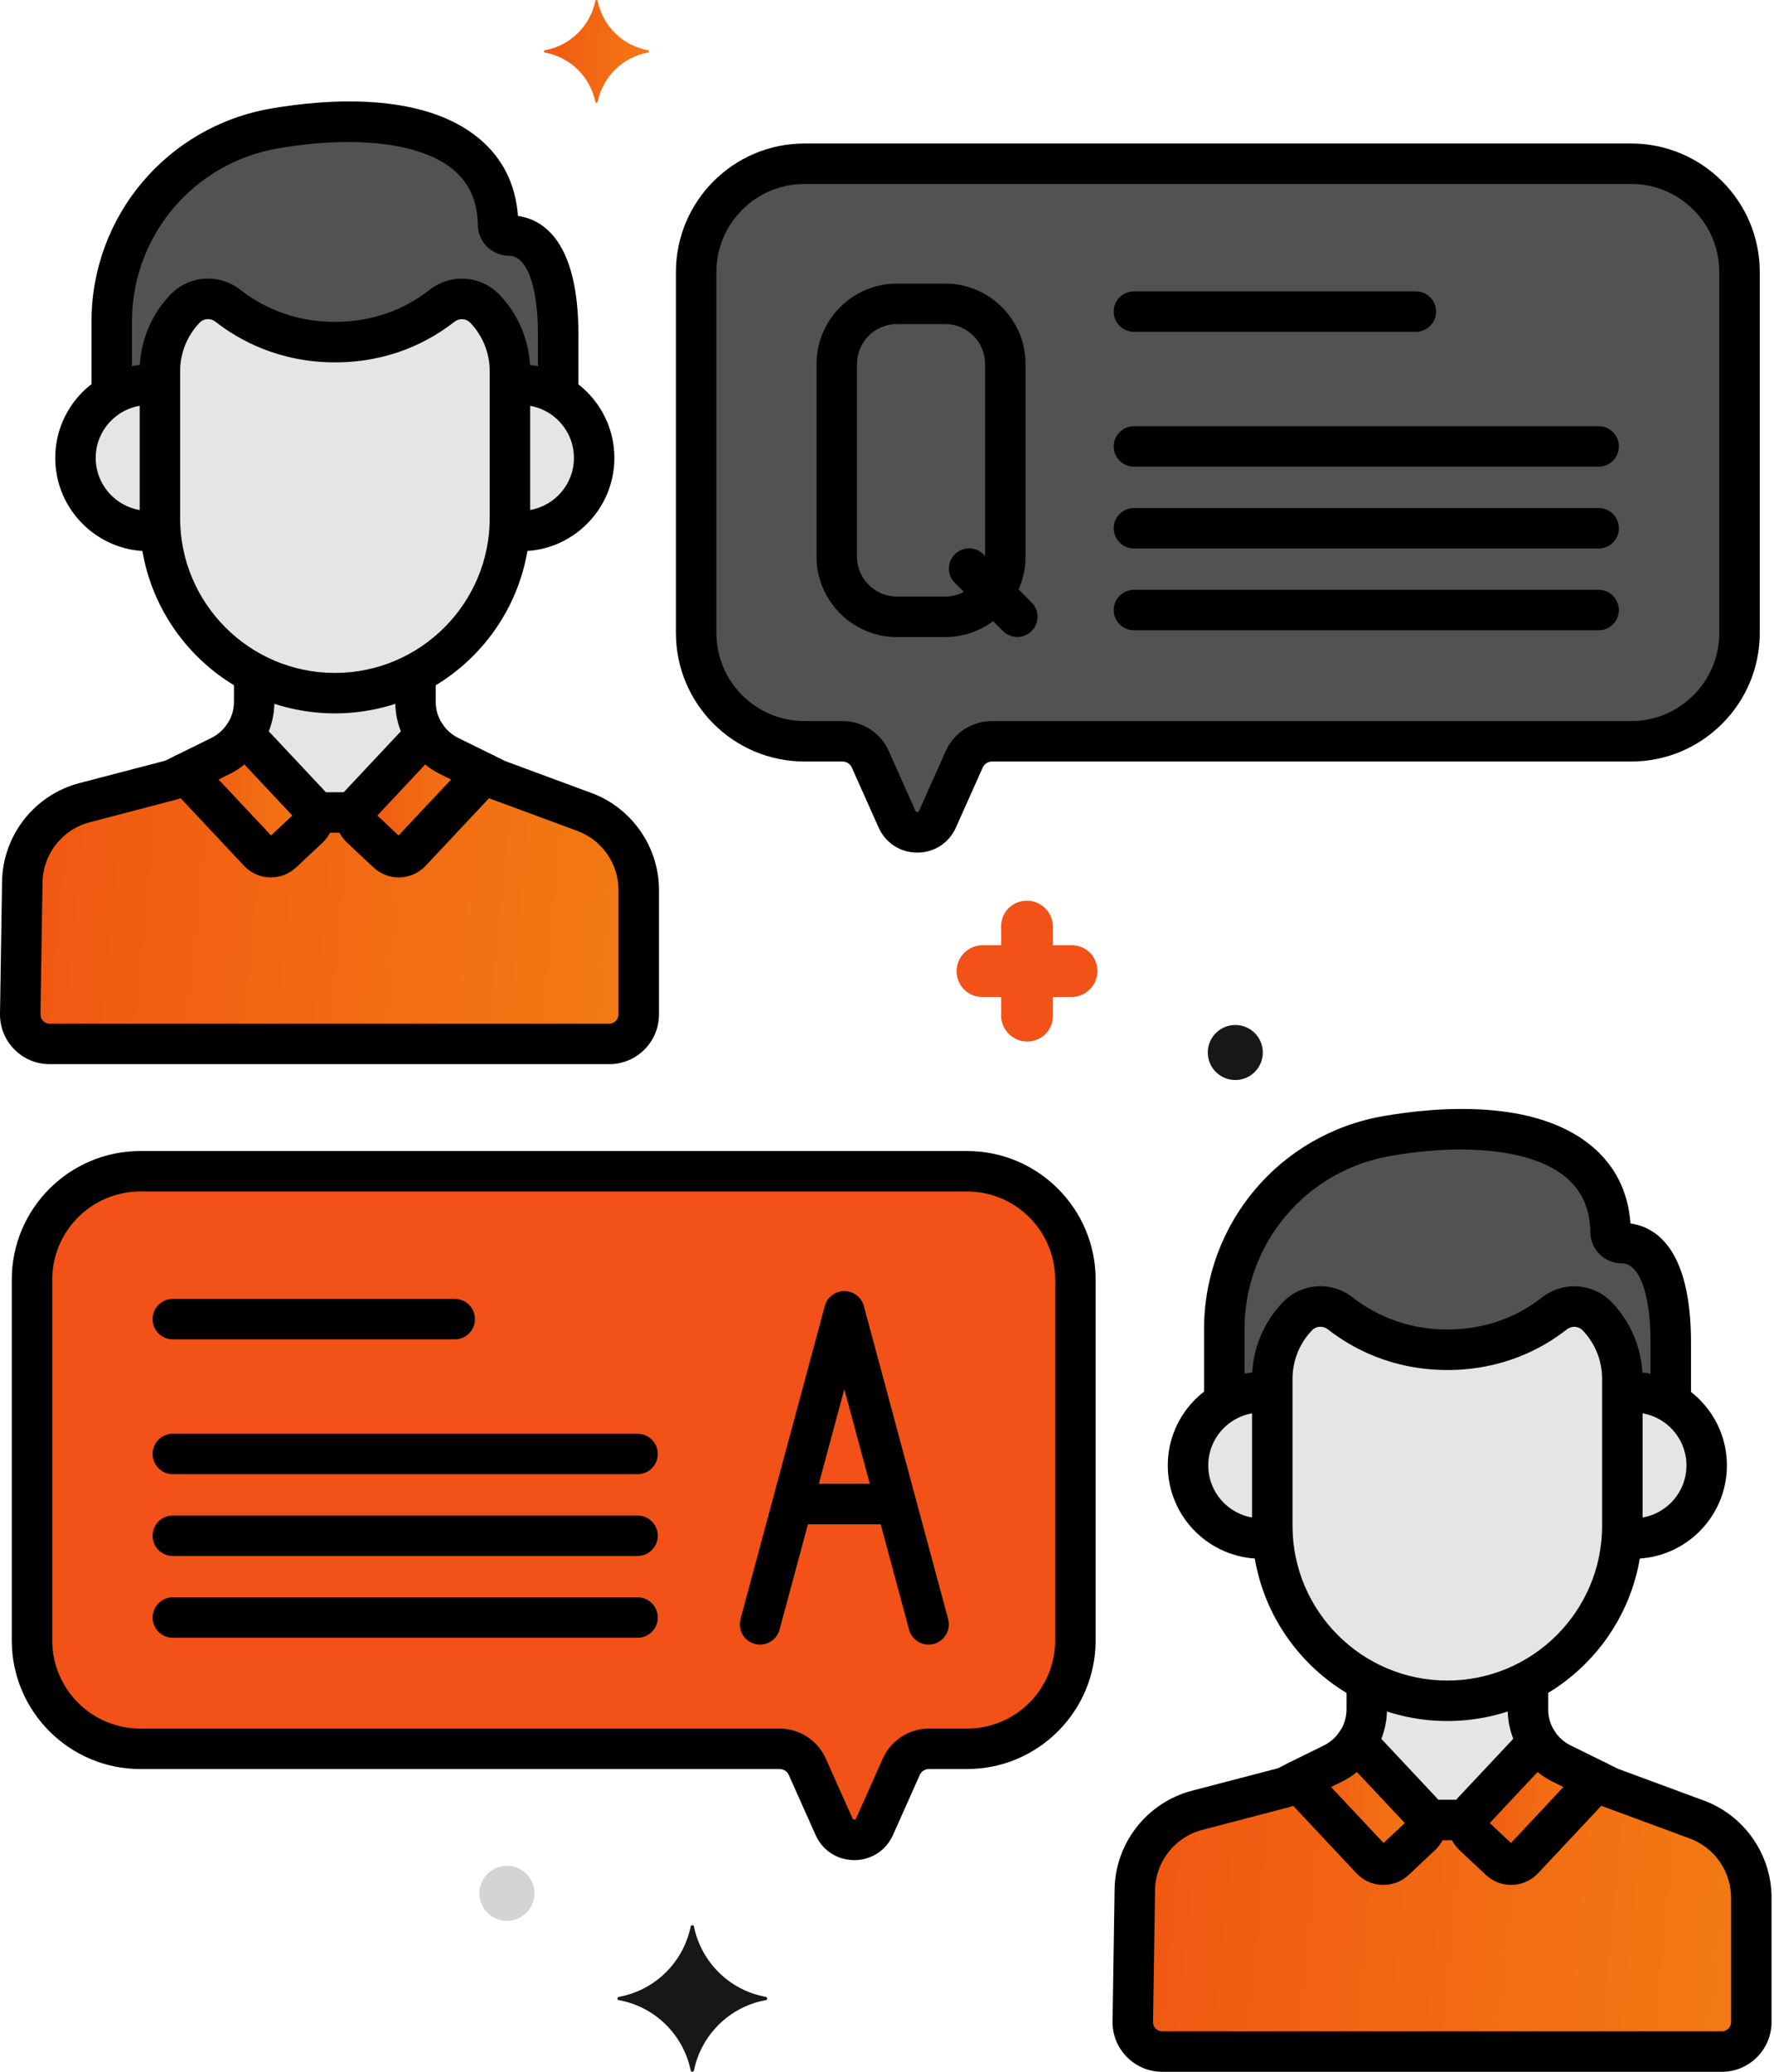
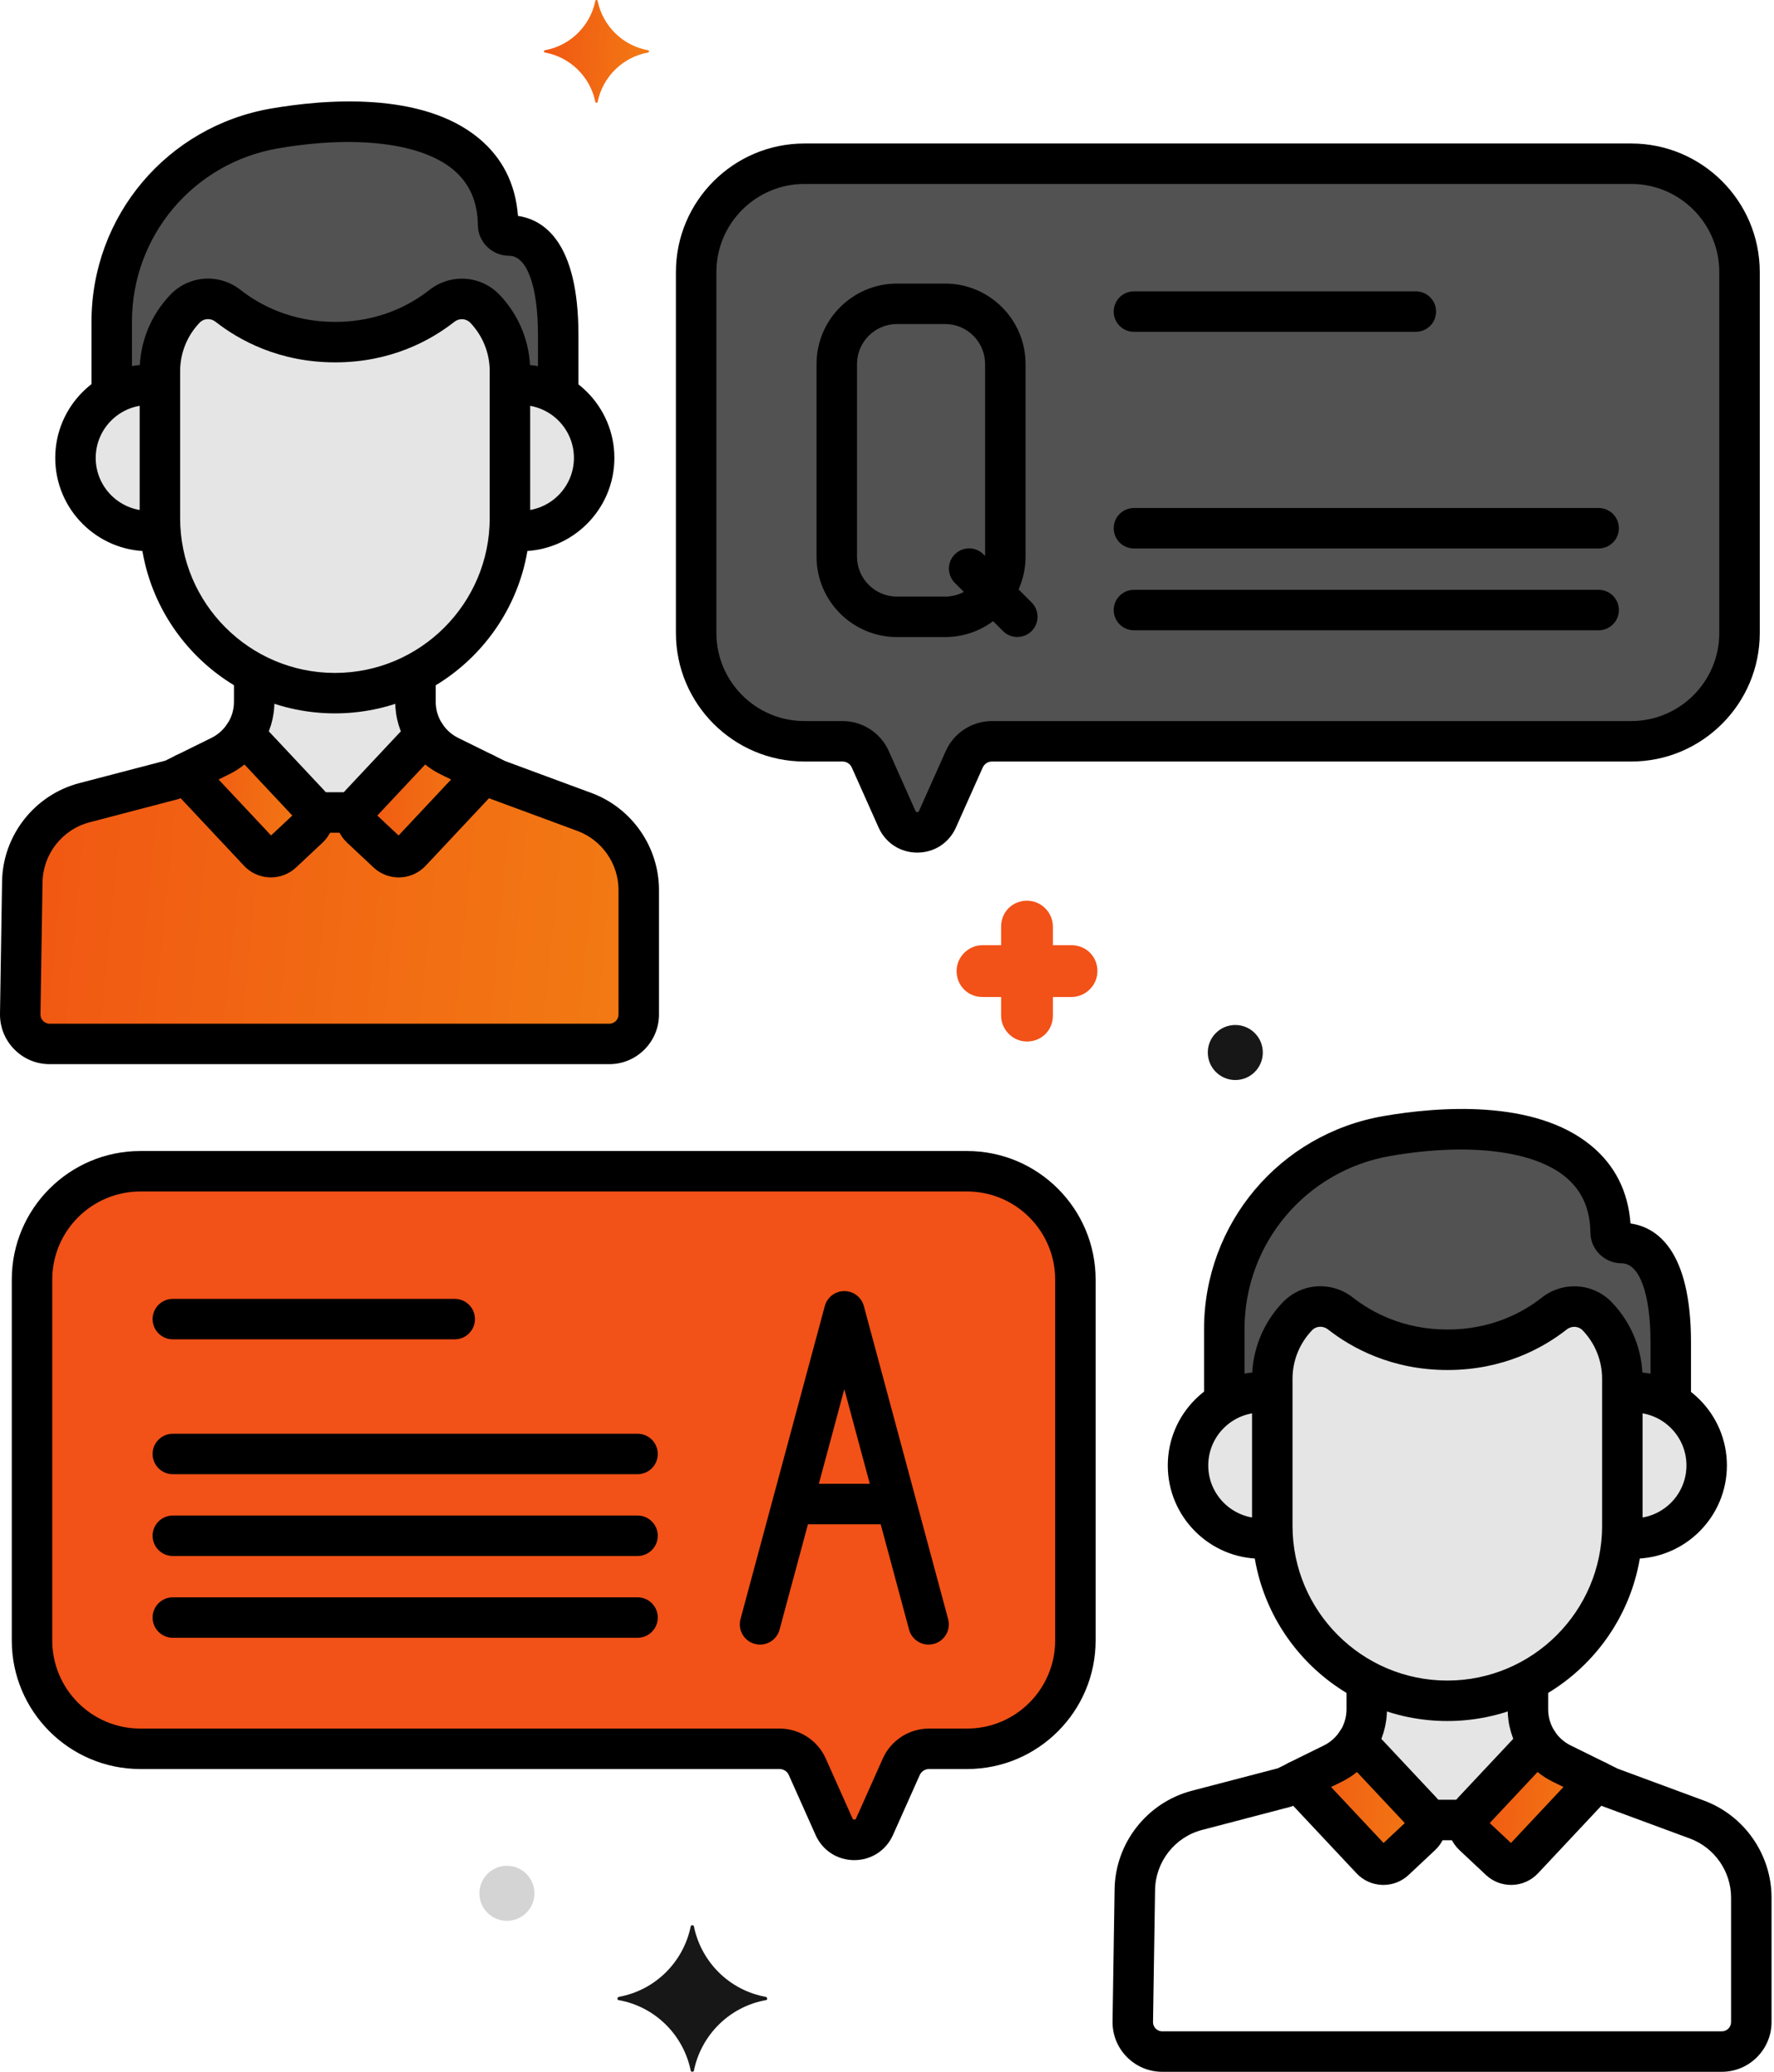
<svg xmlns="http://www.w3.org/2000/svg" width="137" height="160" viewBox="0 0 137 160" fill="none">
  <path d="M125.978 12.65H62.129C57.529 12.65 53.766 16.413 53.766 21.014V48.89C53.766 53.49 57.529 57.254 62.129 57.254H65.071C65.996 57.254 66.834 57.798 67.212 58.642L69.279 63.274C69.882 64.624 71.798 64.624 72.401 63.274L74.468 58.642C74.846 57.797 75.684 57.254 76.609 57.254H125.978C130.577 57.254 134.341 53.49 134.341 48.89V21.014C134.341 16.413 130.578 12.65 125.978 12.65Z" fill="#525252" />
  <path d="M74.677 90.459H10.828C6.229 90.459 2.465 94.222 2.465 98.822V126.699C2.465 131.299 6.228 135.062 10.828 135.062H60.196C61.122 135.062 61.961 135.607 62.337 136.451L64.405 141.083C65.007 142.433 66.924 142.433 67.526 141.083L69.594 136.451C69.971 135.606 70.81 135.062 71.735 135.062H74.677C79.276 135.062 83.04 131.299 83.04 126.699V98.822C83.04 94.222 79.277 90.459 74.677 90.459Z" fill="#F25118" />
  <path d="M50.055 3.881C48.082 3.53 46.547 1.995 46.152 0.066C46.152 -0.022 45.977 -0.022 45.977 0.066C45.582 1.995 44.047 3.53 42.073 3.881C41.986 3.881 41.986 4.012 42.073 4.056C44.047 4.407 45.582 5.942 45.977 7.871C45.977 7.959 46.152 7.959 46.152 7.871C46.547 5.942 48.082 4.407 50.055 4.056C50.143 4.012 50.143 3.881 50.055 3.881Z" fill="url(#paint0_linear_1136_7315)" />
  <path d="M82.75 72.996H81.312V71.559C81.312 70.496 80.438 69.559 79.312 69.559C78.188 69.559 77.312 70.434 77.312 71.559V72.996H75.875C74.812 72.996 73.875 73.871 73.875 74.996C73.875 76.121 74.75 76.996 75.875 76.996H77.312V78.434C77.312 79.496 78.188 80.434 79.312 80.434C80.438 80.434 81.312 79.559 81.312 78.434V76.996H82.75C83.812 76.996 84.75 76.121 84.75 74.996C84.75 73.871 83.875 72.996 82.75 72.996Z" fill="#F25118" />
  <path d="M95.398 79.158C94.225 79.158 93.273 80.109 93.273 81.283C93.273 82.456 94.225 83.408 95.398 83.408C96.572 83.408 97.523 82.457 97.523 81.283C97.523 80.11 96.572 79.158 95.398 79.158Z" fill="#171717" />
  <path d="M39.148 144.092C37.975 144.092 37.023 145.043 37.023 146.217C37.023 147.391 37.975 148.342 39.148 148.342C40.322 148.342 41.273 147.391 41.273 146.217C41.273 145.043 40.322 144.092 39.148 144.092Z" fill="#D4D4D4" />
  <path d="M59.152 154.215C56.34 153.715 54.152 151.527 53.59 148.777C53.59 148.652 53.34 148.652 53.34 148.777C52.777 151.527 50.59 153.715 47.777 154.215C47.652 154.277 47.652 154.465 47.777 154.465C50.59 154.965 52.777 157.152 53.34 159.902C53.34 160.027 53.59 160.027 53.59 159.902C54.152 157.152 56.34 154.965 59.152 154.465C59.277 154.465 59.277 154.277 59.152 154.215Z" fill="#171717" />
  <path d="M45.126 62.705L38.396 60.216L37.41 59.731L31.726 65.792C31.24 66.311 30.425 66.337 29.907 65.851L27.864 63.935C27.345 63.449 27.319 62.634 27.805 62.116L32.84 56.747C32.355 56.003 32.081 55.123 32.081 54.2V52C30.214 52.977 28.096 53.534 25.853 53.534C23.611 53.534 21.493 52.977 19.626 52V54.2C19.626 55.123 19.353 56.002 18.868 56.747L23.902 62.116C24.388 62.634 24.362 63.449 23.843 63.935L21.8 65.851C21.281 66.337 20.467 66.311 19.981 65.793L14.296 59.731L13.311 60.217L6.519 61.993C3.718 62.726 1.752 65.241 1.717 68.136L1.559 78.311C1.539 79.582 2.564 80.624 3.836 80.624H47.048C48.305 80.624 49.325 79.604 49.325 78.347V68.736C49.326 66.044 47.65 63.638 45.126 62.705Z" fill="url(#paint1_linear_1136_7315)" />
  <path d="M45.671 61.238L39.016 58.778L38.104 58.328C37.329 57.945 36.393 58.264 36.011 59.038C35.629 59.813 35.947 60.749 36.722 61.131L37.707 61.617C37.756 61.64 37.806 61.662 37.856 61.681L44.587 64.169C46.488 64.872 47.766 66.707 47.766 68.734V78.345C47.766 78.739 47.445 79.06 47.051 79.06H3.84C3.579 79.06 3.409 78.926 3.33 78.846C3.252 78.767 3.122 78.595 3.126 78.335L3.284 68.153C3.31 65.969 4.805 64.057 6.919 63.504L13.71 61.728C13.812 61.701 13.911 61.664 14.006 61.617L14.992 61.132C15.765 60.75 16.084 59.813 15.702 59.039C15.322 58.265 14.384 57.946 13.61 58.328L12.766 58.744L6.127 60.479C2.655 61.388 0.202 64.528 0.159 68.11L0 78.284C-0.016 79.32 0.376 80.299 1.103 81.037C1.83 81.777 2.803 82.183 3.84 82.183H47.052C49.169 82.183 50.891 80.461 50.891 78.344V68.732C50.891 65.404 48.793 62.392 45.671 61.238Z" fill="black" />
  <path d="M37.442 23.857C36.558 22.93 35.121 22.844 34.114 23.635C32.52 24.885 29.764 26.432 25.871 26.432C21.969 26.432 19.197 24.878 17.598 23.627C16.591 22.839 15.157 22.927 14.275 23.852L14.271 23.857C13.031 25.157 12.34 26.883 12.34 28.68V40.023C12.34 47.458 18.422 53.54 25.857 53.54C33.291 53.54 39.374 47.458 39.374 40.023V28.68C39.372 26.883 38.681 25.157 37.442 23.857Z" fill="#E5E5E5" />
  <path d="M40.241 29.717C39.946 29.717 39.657 29.742 39.374 29.785V40.019C39.374 40.323 39.36 40.625 39.34 40.925C39.634 40.972 39.934 41.004 40.241 41.004C43.358 41.004 45.884 38.477 45.884 35.361C45.884 32.244 43.358 29.717 40.241 29.717Z" fill="#E5E5E5" />
  <path d="M12.335 40.019V29.785C12.052 29.742 11.763 29.717 11.467 29.717C8.35 29.717 5.824 32.244 5.824 35.361C5.824 38.477 8.351 41.004 11.467 41.004C11.775 41.004 12.074 40.972 12.369 40.925C12.349 40.625 12.335 40.324 12.335 40.019Z" fill="#E5E5E5" />
  <path d="M39.325 18.184C38.872 18.184 38.48 17.835 38.474 17.382C38.37 9.85 29.769 8.436 21.203 9.915C13.941 11.168 8.633 17.466 8.633 24.835V30.486C9.468 29.998 10.437 29.714 11.473 29.714C11.768 29.714 12.058 29.739 12.341 29.783V28.672C12.341 26.875 13.032 25.148 14.272 23.848L14.276 23.844C15.158 22.919 16.592 22.83 17.599 23.618C19.199 24.87 21.97 26.423 25.872 26.423C29.765 26.423 32.522 24.878 34.115 23.627C35.122 22.836 36.559 22.922 37.443 23.848C38.682 25.148 39.374 26.875 39.374 28.672V29.783C39.657 29.739 39.946 29.714 40.242 29.714C41.291 29.714 42.27 30.006 43.112 30.505V25.865C43.113 19.12 40.677 18.184 39.325 18.184Z" fill="#525252" />
  <path d="M23.906 62.119L18.871 56.75C18.422 57.44 17.793 58.013 17.025 58.391L14.301 59.734L19.985 65.796C20.471 66.314 21.285 66.341 21.804 65.854L23.847 63.939C24.366 63.452 24.391 62.637 23.906 62.119Z" fill="url(#paint2_linear_1136_7315)" />
  <path d="M34.686 58.383C33.919 58.005 33.289 57.432 32.84 56.742L27.805 62.111C27.319 62.63 27.345 63.444 27.864 63.93L29.907 65.846C30.426 66.332 31.24 66.306 31.727 65.787L37.41 59.726L34.686 58.383Z" fill="url(#paint3_linear_1136_7315)" />
  <path d="M32.088 54.2V52C30.221 52.977 28.104 53.534 25.861 53.534C23.618 53.534 21.5 52.977 19.634 52V54.2C19.634 55.123 19.36 56.002 18.875 56.747L23.909 62.116C24.08 62.298 24.184 62.517 24.229 62.746H27.491C27.536 62.517 27.641 62.298 27.811 62.116L32.846 56.747C32.362 56.002 32.088 55.123 32.088 54.2Z" fill="#E5E5E5" />
  <path d="M38.581 22.77C37.142 21.261 34.811 21.1 33.157 22.397C31.726 23.521 29.302 24.86 25.879 24.86C22.449 24.86 20.01 23.515 18.569 22.386C16.918 21.093 14.589 21.256 13.148 22.769C11.624 24.366 10.785 26.461 10.785 28.67V40.014C10.785 48.329 17.549 55.093 25.864 55.093C34.179 55.093 40.944 48.329 40.944 40.014V28.67C40.944 26.463 40.105 24.366 38.581 22.77ZM37.819 40.015C37.819 46.606 32.457 51.969 25.865 51.969C19.273 51.969 13.911 46.606 13.911 40.015V28.671C13.911 27.27 14.443 25.939 15.415 24.921C15.589 24.738 15.823 24.645 16.063 24.645C16.265 24.645 16.47 24.711 16.643 24.848C18.473 26.279 21.559 27.985 25.88 27.985C30.195 27.985 33.268 26.283 35.087 24.855C35.467 24.556 35.997 24.588 36.319 24.926C37.286 25.939 37.819 27.27 37.819 28.671L37.819 40.015Z" fill="black" />
  <path d="M40.241 28.158C40.051 28.158 39.863 28.166 39.677 28.181C38.817 28.25 38.176 29.003 38.245 29.863C38.314 30.723 39.065 31.364 39.927 31.296C40.03 31.287 40.135 31.283 40.241 31.283C42.492 31.283 44.322 33.113 44.322 35.363C44.322 37.613 42.491 39.444 40.241 39.444C40.135 39.444 40.03 39.438 39.927 39.429C39.063 39.344 38.305 39.976 38.222 40.834C38.14 41.694 38.769 42.457 39.628 42.539C39.83 42.559 40.033 42.569 40.24 42.569C44.213 42.569 47.446 39.337 47.446 35.364C47.446 31.391 44.215 28.158 40.241 28.158Z" fill="black" />
  <path d="M13.621 40.787C13.521 39.93 12.745 39.319 11.887 39.419C11.75 39.434 11.613 39.444 11.471 39.444C9.221 39.444 7.391 37.614 7.391 35.364C7.391 33.114 9.221 31.283 11.471 31.283C11.616 31.283 11.76 31.292 11.901 31.307C12.759 31.401 13.529 30.779 13.624 29.923C13.717 29.064 13.097 28.294 12.239 28.2C11.988 28.173 11.731 28.158 11.471 28.158C7.498 28.158 4.266 31.391 4.266 35.364C4.266 39.337 7.498 42.569 11.471 42.569C11.727 42.569 11.982 42.554 12.253 42.522C13.109 42.421 13.723 41.644 13.621 40.787Z" fill="black" />
  <path d="M40.001 16.677C39.815 14.208 38.803 12.196 36.987 10.688C32.583 7.03 25.04 7.673 20.933 8.382C12.898 9.77 7.066 16.692 7.066 24.843V30.186C7.066 31.049 7.766 31.748 8.629 31.748C9.492 31.748 10.191 31.049 10.191 30.186V24.843C10.191 18.217 14.933 12.59 21.465 11.461C27.459 10.427 32.514 11.037 34.99 13.092C36.254 14.142 36.881 15.554 36.906 17.41C36.924 18.702 38.007 19.753 39.32 19.753C40.693 19.753 41.546 22.098 41.546 25.872V29.998C41.546 30.861 42.246 31.56 43.109 31.56C43.972 31.56 44.671 30.861 44.671 29.998V25.872C44.671 18.688 41.996 16.963 40.001 16.677Z" fill="black" />
  <path d="M25.041 61.045L20.006 55.676C19.678 55.325 19.208 55.143 18.73 55.188C18.252 55.23 17.82 55.49 17.558 55.892C17.252 56.362 16.827 56.739 16.33 56.985L13.606 58.328C13.162 58.547 12.848 58.964 12.76 59.45C12.671 59.937 12.819 60.437 13.158 60.798L18.842 66.859C19.362 67.414 20.068 67.733 20.829 67.757C20.86 67.759 20.892 67.759 20.923 67.759C21.649 67.759 22.338 67.487 22.87 66.988L24.913 65.072C26.058 63.998 26.116 62.191 25.041 61.045ZM20.933 64.52L16.879 60.198L17.713 59.787C18.129 59.582 18.52 59.331 18.878 59.04L22.574 62.982L20.933 64.52Z" fill="black" />
  <path d="M38.954 59.451C38.865 58.965 38.551 58.549 38.108 58.33L35.384 56.986C34.886 56.741 34.462 56.363 34.156 55.894C33.894 55.491 33.462 55.232 32.984 55.19C32.51 55.146 32.035 55.328 31.707 55.678L26.672 61.046C25.597 62.193 25.655 64 26.802 65.075L28.845 66.99C29.378 67.489 30.065 67.761 30.791 67.761C30.823 67.761 30.855 67.76 30.885 67.759C31.646 67.735 32.352 67.415 32.873 66.86L38.556 60.8C38.895 60.439 39.043 59.938 38.954 59.451ZM30.782 64.522L29.14 62.983L32.836 59.041C33.194 59.332 33.585 59.583 34.001 59.788L34.835 60.2L30.782 64.522Z" fill="black" />
  <path d="M19.63 50.783C18.767 50.783 18.068 51.483 18.068 52.346V54.202C18.068 54.803 17.893 55.388 17.562 55.897C17.091 56.62 17.296 57.588 18.019 58.059C18.282 58.23 18.578 58.311 18.87 58.311C19.38 58.311 19.881 58.061 20.181 57.601C20.843 56.584 21.192 55.409 21.192 54.202V52.346C21.193 51.483 20.493 50.783 19.63 50.783Z" fill="black" />
  <path d="M34.155 55.897C33.824 55.389 33.648 54.803 33.648 54.202V52.346C33.648 51.483 32.949 50.783 32.086 50.783C31.223 50.783 30.523 51.483 30.523 52.346V54.202C30.523 55.41 30.873 56.584 31.535 57.601C31.834 58.061 32.335 58.311 32.846 58.311C33.138 58.311 33.433 58.23 33.697 58.059C34.42 57.588 34.625 56.62 34.155 55.897Z" fill="black" />
  <path d="M27.2 61.184H24.504C23.641 61.184 22.941 61.883 22.941 62.746C22.941 63.609 23.641 64.309 24.504 64.309H27.2C28.063 64.309 28.762 63.609 28.762 62.746C28.762 61.883 28.063 61.184 27.2 61.184Z" fill="black" />
  <path d="M125.974 11.082H62.125C56.652 11.082 52.199 15.535 52.199 21.008V48.885C52.199 54.358 56.652 58.811 62.125 58.811H65.067C65.376 58.811 65.656 58.993 65.782 59.274L67.85 63.906C68.384 65.101 69.529 65.844 70.837 65.844C72.146 65.844 73.291 65.101 73.824 63.906L75.892 59.275C76.018 58.993 76.298 58.811 76.607 58.811H125.975C131.448 58.811 135.901 54.358 135.901 48.885V21.008C135.9 15.535 131.447 11.082 125.974 11.082ZM132.775 48.885C132.775 52.635 129.724 55.686 125.974 55.686H76.606C75.067 55.686 73.666 56.595 73.038 58L70.97 62.632C70.955 62.667 70.931 62.719 70.836 62.719C70.741 62.719 70.717 62.665 70.702 62.633L68.635 58C68.007 56.595 66.606 55.686 65.066 55.686H62.124C58.374 55.686 55.324 52.635 55.324 48.885V21.008C55.324 17.258 58.374 14.207 62.124 14.207H125.974C129.724 14.207 132.774 17.258 132.774 21.008V48.885H132.775Z" fill="black" />
  <path d="M123.458 45.551H87.57C86.707 45.551 86.008 46.25 86.008 47.113C86.008 47.976 86.707 48.676 87.57 48.676H123.458C124.321 48.676 125.02 47.976 125.02 47.113C125.02 46.25 124.321 45.551 123.458 45.551Z" fill="black" />
  <path d="M123.458 39.232H87.57C86.707 39.232 86.008 39.932 86.008 40.795C86.008 41.658 86.707 42.357 87.57 42.357H123.458C124.321 42.357 125.02 41.658 125.02 40.795C125.02 39.932 124.321 39.232 123.458 39.232Z" fill="black" />
-   <path d="M123.458 32.916H87.57C86.707 32.916 86.008 33.615 86.008 34.478C86.008 35.342 86.707 36.041 87.57 36.041H123.458C124.321 36.041 125.02 35.342 125.02 34.478C125.02 33.615 124.321 32.916 123.458 32.916Z" fill="black" />
  <path d="M109.34 22.5H87.57C86.707 22.5 86.008 23.199 86.008 24.062C86.008 24.926 86.707 25.625 87.57 25.625H109.34C110.203 25.625 110.903 24.926 110.903 24.062C110.903 23.199 110.203 22.5 109.34 22.5Z" fill="black" />
  <path d="M72.989 21.9H69.27C65.846 21.9 63.059 24.687 63.059 28.112V42.989C63.059 46.413 65.845 49.2 69.27 49.2H72.989C76.414 49.2 79.2 46.413 79.2 42.989V28.112C79.2 24.687 76.414 21.9 72.989 21.9ZM76.075 42.988C76.075 44.69 74.69 46.074 72.989 46.074H69.27C67.568 46.074 66.184 44.69 66.184 42.988V28.112C66.184 26.41 67.568 25.025 69.27 25.025H72.989C74.691 25.025 76.075 26.41 76.075 28.112V42.988Z" fill="black" />
  <path d="M79.667 46.526L75.948 42.808C75.338 42.197 74.349 42.197 73.739 42.808C73.129 43.418 73.128 44.407 73.739 45.017L77.458 48.736C77.763 49.041 78.163 49.193 78.563 49.193C78.963 49.193 79.362 49.041 79.668 48.736C80.278 48.126 80.278 47.137 79.667 46.526Z" fill="black" />
-   <path d="M131.045 140.521L124.314 138.033L123.329 137.547L117.645 143.608C117.159 144.127 116.344 144.153 115.825 143.667L113.782 141.751C113.263 141.265 113.237 140.45 113.723 139.932L118.757 134.563C118.273 133.82 117.999 132.939 117.999 132.016V129.816C116.132 130.793 114.014 131.35 111.772 131.35C109.529 131.35 107.411 130.793 105.544 129.816V132.016C105.544 132.939 105.271 133.819 104.786 134.563L109.82 139.932C110.306 140.451 110.28 141.265 109.761 141.751L107.718 143.667C107.199 144.153 106.385 144.127 105.899 143.609L100.214 137.548L99.229 138.033L92.437 139.81C89.636 140.542 87.67 143.057 87.635 145.953L87.477 156.128C87.457 157.399 88.482 158.44 89.754 158.44H132.967C134.225 158.44 135.244 157.421 135.244 156.163V146.552C135.244 143.861 133.569 141.455 131.045 140.521Z" fill="url(#paint4_linear_1136_7315)" />
  <path d="M131.59 139.055L124.935 136.594L124.022 136.144C123.248 135.762 122.311 136.081 121.93 136.855C121.548 137.629 121.866 138.566 122.64 138.947L123.626 139.433C123.675 139.457 123.724 139.478 123.775 139.497L130.506 141.986C132.407 142.689 133.685 144.523 133.685 146.55V156.162C133.685 156.556 133.364 156.876 132.97 156.876H89.758C89.498 156.876 89.328 156.742 89.249 156.663C89.171 156.583 89.04 156.411 89.044 156.151L89.202 145.971C89.228 143.786 90.723 141.873 92.837 141.321L99.628 139.544C99.73 139.517 99.829 139.481 99.924 139.434L100.91 138.948C101.683 138.567 102.002 137.63 101.62 136.856C101.24 136.082 100.302 135.762 99.528 136.145L98.684 136.561L92.045 138.296C88.574 139.204 86.12 142.345 86.076 145.927L85.918 156.102C85.903 157.139 86.295 158.117 87.022 158.855C87.75 159.593 88.722 160.001 89.758 160.001H132.97C135.087 160.001 136.81 158.278 136.81 156.161V146.549C136.809 143.222 134.712 140.21 131.59 139.055Z" fill="black" />
  <path d="M123.36 101.665C122.477 100.738 121.039 100.653 120.032 101.444C118.439 102.694 115.683 104.24 111.79 104.24C107.887 104.24 105.116 102.687 103.517 101.435C102.51 100.648 101.076 100.736 100.193 101.661L100.189 101.665C98.95 102.965 98.258 104.692 98.258 106.488V117.832C98.258 125.266 104.34 131.349 111.775 131.349C119.209 131.349 125.292 125.266 125.292 117.832V106.488C125.291 104.692 124.6 102.965 123.36 101.665Z" fill="#E5E5E5" />
  <path d="M126.151 107.525C125.856 107.525 125.567 107.55 125.284 107.594V117.827C125.284 118.132 125.27 118.434 125.25 118.734C125.544 118.781 125.844 118.812 126.151 118.812C129.268 118.812 131.794 116.285 131.794 113.169C131.794 110.052 129.268 107.525 126.151 107.525Z" fill="#E5E5E5" />
-   <path d="M98.253 117.827V107.594C97.97 107.55 97.681 107.525 97.385 107.525C94.268 107.525 91.742 110.052 91.742 113.169C91.742 116.285 94.269 118.812 97.385 118.812C97.693 118.812 97.993 118.781 98.287 118.734C98.267 118.434 98.253 118.132 98.253 117.827Z" fill="#E5E5E5" />
+   <path d="M98.253 117.827V107.594C97.97 107.55 97.681 107.525 97.385 107.525C94.268 107.525 91.742 110.052 91.742 113.169C91.742 116.285 94.269 118.812 97.385 118.812C97.693 118.812 97.993 118.781 98.287 118.734Z" fill="#E5E5E5" />
  <path d="M125.242 96C124.79 96 124.397 95.651 124.391 95.199C124.287 87.667 115.686 86.252 107.121 87.731C99.859 88.985 94.551 95.283 94.551 102.652V108.304C95.386 107.815 96.355 107.531 97.391 107.531C97.686 107.531 97.976 107.556 98.259 107.6V106.489C98.259 104.692 98.95 102.965 100.19 101.665L100.195 101.661C101.076 100.736 102.511 100.647 103.518 101.435C105.118 102.687 107.888 104.24 111.791 104.24C115.684 104.24 118.44 102.695 120.033 101.444C121.041 100.653 122.478 100.739 123.361 101.665C124.601 102.965 125.293 104.692 125.293 106.489V107.6C125.576 107.556 125.865 107.531 126.16 107.531C127.21 107.531 128.189 107.823 129.031 108.322V103.682C129.03 96.937 126.595 96 125.242 96Z" fill="#525252" />
  <path d="M109.82 139.927L104.785 134.559C104.336 135.249 103.707 135.822 102.939 136.2L100.215 137.543L105.899 143.604C106.385 144.123 107.199 144.149 107.718 143.663L109.761 141.747C110.28 141.26 110.306 140.445 109.82 139.927Z" fill="url(#paint5_linear_1136_7315)" />
  <path d="M120.604 136.2C119.837 135.822 119.207 135.249 118.758 134.559L113.723 139.927C113.237 140.446 113.263 141.26 113.782 141.747L115.825 143.662C116.344 144.149 117.158 144.122 117.644 143.604L123.328 137.542L120.604 136.2Z" fill="url(#paint6_linear_1136_7315)" />
  <path d="M117.994 132.009V129.809C116.128 130.785 114.01 131.342 111.768 131.342C109.525 131.342 107.407 130.785 105.54 129.809V132.009C105.54 132.932 105.266 133.811 104.781 134.555L109.816 139.924C109.986 140.107 110.091 140.326 110.136 140.554H113.398C113.443 140.326 113.547 140.107 113.718 139.924L118.752 134.555C118.268 133.811 117.994 132.931 117.994 132.009Z" fill="#E5E5E5" />
  <path d="M124.487 100.587C123.048 99.078 120.718 98.918 119.063 100.214C117.633 101.338 115.208 102.677 111.785 102.677C108.355 102.677 105.916 101.332 104.475 100.204C102.825 98.913 100.496 99.074 99.053 100.586C97.529 102.184 96.691 104.28 96.691 106.488V117.831C96.691 126.146 103.456 132.911 111.771 132.911C120.086 132.911 126.85 126.146 126.85 117.831V106.488C126.851 104.28 126.011 102.184 124.487 100.587ZM123.726 117.832C123.726 124.424 118.363 129.786 111.771 129.786C105.18 129.786 99.817 124.424 99.817 117.832V106.488C99.817 105.087 100.35 103.757 101.321 102.738C101.495 102.555 101.73 102.463 101.969 102.463C102.171 102.463 102.376 102.529 102.55 102.665C104.379 104.096 107.466 105.803 111.786 105.803C116.101 105.803 119.175 104.101 120.993 102.673C121.373 102.373 121.903 102.405 122.226 102.744H122.226C123.193 103.757 123.725 105.087 123.725 106.488V117.832H123.726Z" fill="black" />
  <path d="M126.158 105.967C125.968 105.967 125.781 105.975 125.595 105.989C124.735 106.058 124.094 106.811 124.163 107.672C124.231 108.532 124.991 109.167 125.845 109.104C125.948 109.096 126.053 109.091 126.158 109.091C128.409 109.091 130.239 110.922 130.239 113.172C130.239 115.422 128.408 117.252 126.158 117.252C126.053 117.252 125.948 117.247 125.846 117.237C124.975 117.154 124.223 117.784 124.14 118.642C124.057 119.502 124.686 120.266 125.545 120.348C125.746 120.367 125.951 120.378 126.158 120.378C130.131 120.378 133.363 117.146 133.363 113.172C133.363 109.199 130.132 105.967 126.158 105.967Z" fill="black" />
  <path d="M99.539 118.596C99.437 117.739 98.658 117.125 97.804 117.227C97.668 117.243 97.53 117.253 97.389 117.253C95.139 117.253 93.309 115.422 93.309 113.172C93.309 110.922 95.139 109.092 97.389 109.092C97.534 109.092 97.677 109.101 97.819 109.116C98.682 109.201 99.447 108.588 99.541 107.731C99.634 106.873 99.014 106.102 98.157 106.009C97.905 105.981 97.649 105.967 97.389 105.967C93.416 105.967 90.184 109.199 90.184 113.172C90.184 117.146 93.416 120.378 97.389 120.378C97.645 120.378 97.9 120.363 98.171 120.331C99.027 120.229 99.641 119.452 99.539 118.596Z" fill="black" />
  <path d="M125.919 94.485C125.733 92.016 124.721 90.004 122.905 88.497C118.501 84.839 110.958 85.482 106.851 86.191C98.817 87.579 92.984 94.501 92.984 102.652V107.995C92.984 108.858 93.684 109.558 94.547 109.558C95.41 109.558 96.109 108.858 96.109 107.995V102.652C96.109 96.026 100.851 90.399 107.383 89.271C113.374 88.236 118.433 88.845 120.908 90.901C122.172 91.951 122.799 93.363 122.824 95.219C122.842 96.511 123.925 97.563 125.238 97.563C126.611 97.563 127.464 99.907 127.464 103.681V107.807C127.464 108.67 128.164 109.369 129.027 109.369C129.89 109.369 130.589 108.67 130.589 107.807V103.681C130.59 96.496 127.915 94.771 125.919 94.485Z" fill="black" />
  <path d="M110.956 138.854L105.921 133.485C105.592 133.134 105.125 132.951 104.643 132.997C104.165 133.039 103.733 133.299 103.471 133.702C103.166 134.17 102.742 134.548 102.244 134.794L99.52 136.137C99.076 136.356 98.762 136.772 98.674 137.259C98.585 137.745 98.733 138.246 99.072 138.607L104.756 144.667C105.276 145.223 105.982 145.542 106.743 145.566C106.774 145.567 106.806 145.568 106.837 145.568C107.563 145.568 108.252 145.295 108.784 144.797L110.827 142.881C111.972 141.807 112.031 140 110.956 138.854ZM106.847 142.329L102.793 138.007L103.627 137.596C104.044 137.39 104.434 137.14 104.792 136.849L108.488 140.79L106.847 142.329Z" fill="black" />
  <path d="M124.86 137.259C124.771 136.772 124.457 136.356 124.013 136.136L121.29 134.793C120.792 134.548 120.367 134.17 120.062 133.701C119.8 133.298 119.368 133.039 118.89 132.997C118.416 132.951 117.941 133.135 117.613 133.485L112.577 138.854C111.503 140 111.562 141.806 112.707 142.881L114.751 144.797C115.283 145.296 115.971 145.568 116.697 145.568C116.729 145.568 116.76 145.567 116.791 145.566C117.552 145.542 118.258 145.222 118.778 144.667L124.462 138.606C124.8 138.246 124.948 137.745 124.86 137.259ZM116.687 142.329L115.045 140.79L118.742 136.848C119.1 137.139 119.49 137.39 119.907 137.595L120.74 138.006L116.687 142.329Z" fill="black" />
  <path d="M105.548 128.592C104.685 128.592 103.986 129.291 103.986 130.154V132.011C103.986 132.611 103.811 133.197 103.48 133.706C103.009 134.429 103.214 135.396 103.937 135.867C104.2 136.038 104.496 136.12 104.788 136.12C105.298 136.12 105.799 135.87 106.099 135.409C106.761 134.392 107.11 133.217 107.11 132.011V130.154C107.111 129.291 106.411 128.592 105.548 128.592Z" fill="black" />
  <path d="M120.065 133.706C119.734 133.197 119.559 132.611 119.559 132.011V130.154C119.559 129.291 118.859 128.592 117.996 128.592C117.133 128.592 116.434 129.291 116.434 130.154V132.011C116.434 133.218 116.784 134.393 117.445 135.409C117.744 135.869 118.245 136.12 118.756 136.12C119.049 136.12 119.344 136.038 119.607 135.867C120.33 135.396 120.535 134.429 120.065 133.706Z" fill="black" />
  <path d="M113.11 138.992H110.414C109.551 138.992 108.852 139.692 108.852 140.555C108.852 141.418 109.551 142.117 110.414 142.117H113.11C113.973 142.117 114.672 141.418 114.672 140.555C114.672 139.692 113.973 138.992 113.11 138.992Z" fill="black" />
  <path d="M74.685 88.891H10.836C5.363 88.891 0.91 93.344 0.91 98.817V126.694C0.91 132.167 5.363 136.619 10.836 136.619H60.204C60.512 136.619 60.792 136.801 60.918 137.083L62.986 141.715C63.52 142.909 64.665 143.653 65.973 143.653C67.282 143.653 68.427 142.91 68.961 141.714L71.029 137.083C71.155 136.801 71.435 136.619 71.744 136.619H74.686C80.159 136.619 84.611 132.167 84.611 126.694V98.817C84.611 93.344 80.158 88.891 74.685 88.891ZM81.486 126.694C81.486 130.444 78.435 133.494 74.685 133.494H71.743C70.203 133.494 68.803 134.403 68.175 135.809L66.108 140.441C66.093 140.473 66.068 140.528 65.973 140.528C65.878 140.528 65.855 140.476 65.84 140.441L63.771 135.809C63.143 134.403 61.743 133.494 60.203 133.494H10.836C7.086 133.494 4.035 130.444 4.035 126.694V98.817C4.035 95.067 7.086 92.016 10.836 92.016H74.685C78.435 92.016 81.486 95.067 81.486 98.817V126.694Z" fill="black" />
  <path d="M49.235 123.357H13.348C12.485 123.357 11.785 124.057 11.785 124.92C11.785 125.783 12.485 126.482 13.348 126.482H49.235C50.098 126.482 50.798 125.783 50.798 124.92C50.798 124.057 50.098 123.357 49.235 123.357Z" fill="black" />
  <path d="M49.235 117.041H13.348C12.485 117.041 11.785 117.74 11.785 118.604C11.785 119.467 12.485 120.166 13.348 120.166H49.235C50.098 120.166 50.798 119.467 50.798 118.604C50.798 117.74 50.098 117.041 49.235 117.041Z" fill="black" />
  <path d="M49.235 110.725H13.348C12.485 110.725 11.785 111.424 11.785 112.287C11.785 113.15 12.485 113.85 13.348 113.85H49.235C50.098 113.85 50.798 113.15 50.798 112.287C50.798 111.424 50.098 110.725 49.235 110.725Z" fill="black" />
  <path d="M35.117 100.309H13.348C12.485 100.309 11.785 101.008 11.785 101.871C11.785 102.734 12.485 103.434 13.348 103.434H35.117C35.98 103.434 36.679 102.734 36.679 101.871C36.679 101.008 35.98 100.309 35.117 100.309Z" fill="black" />
  <path d="M73.221 125.039L66.713 100.865C66.529 100.183 65.911 99.709 65.204 99.709C64.498 99.709 63.879 100.183 63.696 100.865L57.187 125.039C56.963 125.873 57.456 126.73 58.289 126.954C59.123 127.179 59.98 126.685 60.204 125.851L65.204 107.281L70.204 125.851C70.392 126.548 71.023 127.008 71.711 127.008C71.846 127.008 71.983 126.991 72.119 126.954C72.952 126.73 73.446 125.873 73.221 125.039Z" fill="black" />
  <path d="M68.926 114.592H61.488C60.625 114.592 59.926 115.291 59.926 116.154C59.926 117.017 60.625 117.717 61.488 117.717H68.926C69.79 117.717 70.489 117.017 70.489 116.154C70.489 115.291 69.79 114.592 68.926 114.592Z" fill="black" />
  <defs>
    <linearGradient id="paint0_linear_1136_7315" x1="42.008" y1="0" x2="50.566" y2="0.513" gradientUnits="userSpaceOnUse">
      <stop stop-color="#F15613" />
      <stop offset="1" stop-color="#F27B13" />
    </linearGradient>
    <linearGradient id="paint1_linear_1136_7315" x1="1.559" y1="52" x2="51.648" y2="56.906" gradientUnits="userSpaceOnUse">
      <stop stop-color="#F15613" />
      <stop offset="1" stop-color="#F27B13" />
    </linearGradient>
    <linearGradient id="paint2_linear_1136_7315" x1="14.301" y1="56.75" x2="24.798" y2="57.399" gradientUnits="userSpaceOnUse">
      <stop stop-color="#F15613" />
      <stop offset="1" stop-color="#F27B13" />
    </linearGradient>
    <linearGradient id="paint3_linear_1136_7315" x1="27.457" y1="56.742" x2="37.954" y2="57.391" gradientUnits="userSpaceOnUse">
      <stop stop-color="#F15613" />
      <stop offset="1" stop-color="#F27B13" />
    </linearGradient>
    <linearGradient id="paint4_linear_1136_7315" x1="87.477" y1="129.816" x2="137.567" y2="134.723" gradientUnits="userSpaceOnUse">
      <stop stop-color="#F15613" />
      <stop offset="1" stop-color="#F27B13" />
    </linearGradient>
    <linearGradient id="paint5_linear_1136_7315" x1="100.215" y1="134.559" x2="110.712" y2="135.207" gradientUnits="userSpaceOnUse">
      <stop stop-color="#F15613" />
      <stop offset="1" stop-color="#F27B13" />
    </linearGradient>
    <linearGradient id="paint6_linear_1136_7315" x1="113.375" y1="134.559" x2="123.872" y2="135.207" gradientUnits="userSpaceOnUse">
      <stop stop-color="#F15613" />
      <stop offset="1" stop-color="#F27B13" />
    </linearGradient>
  </defs>
</svg>